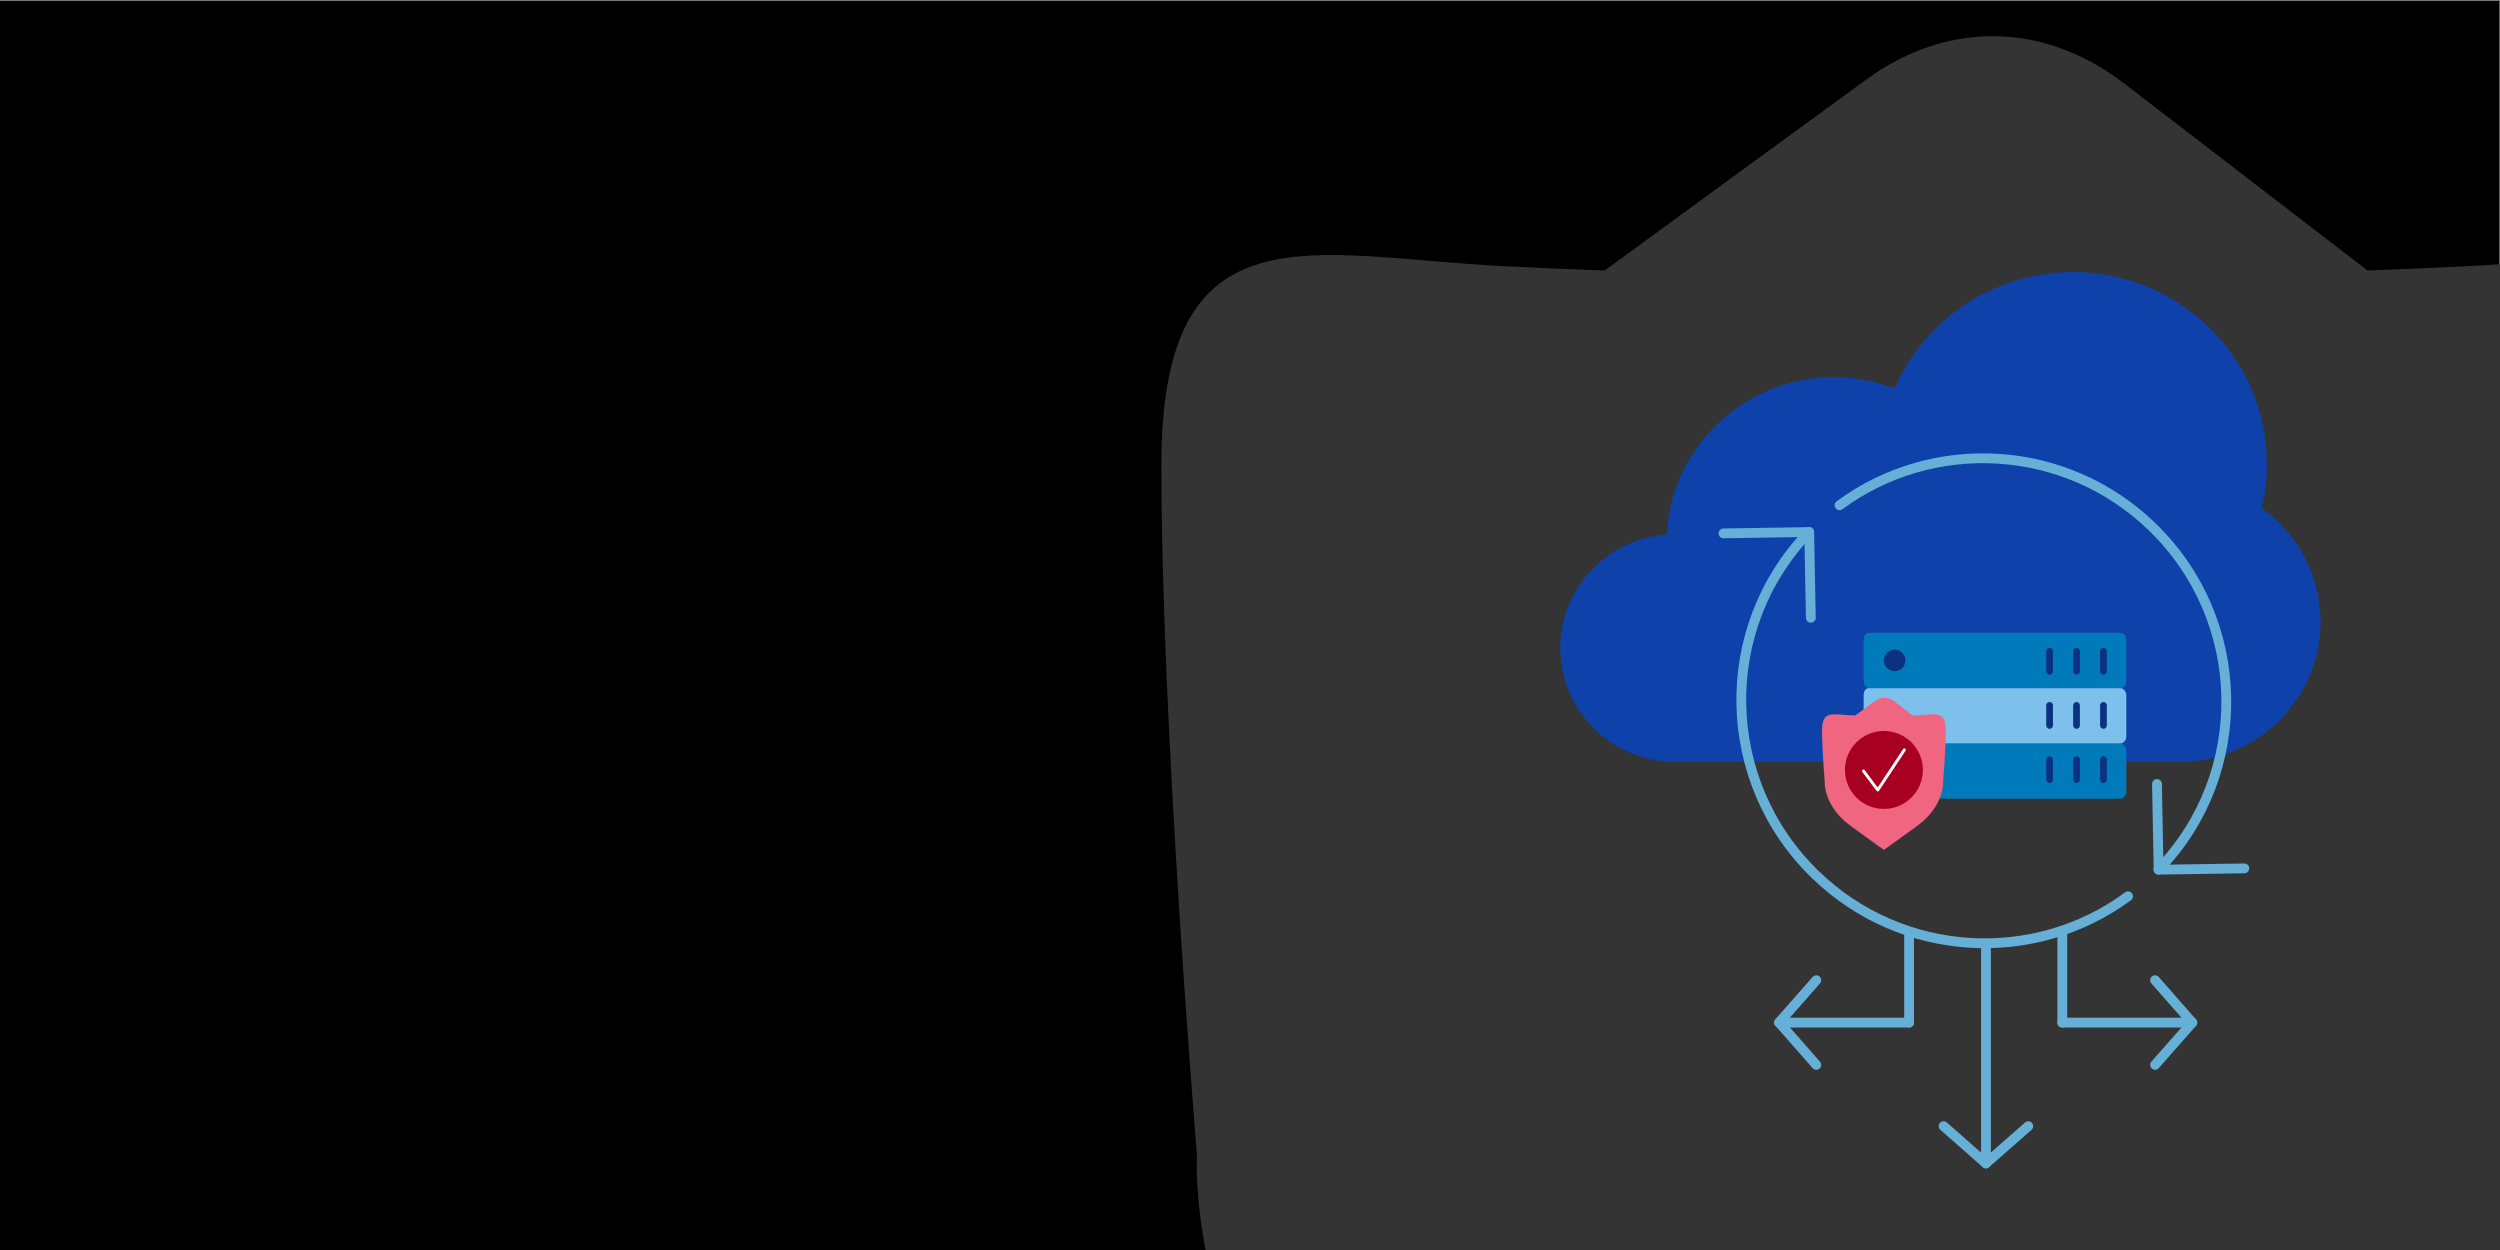
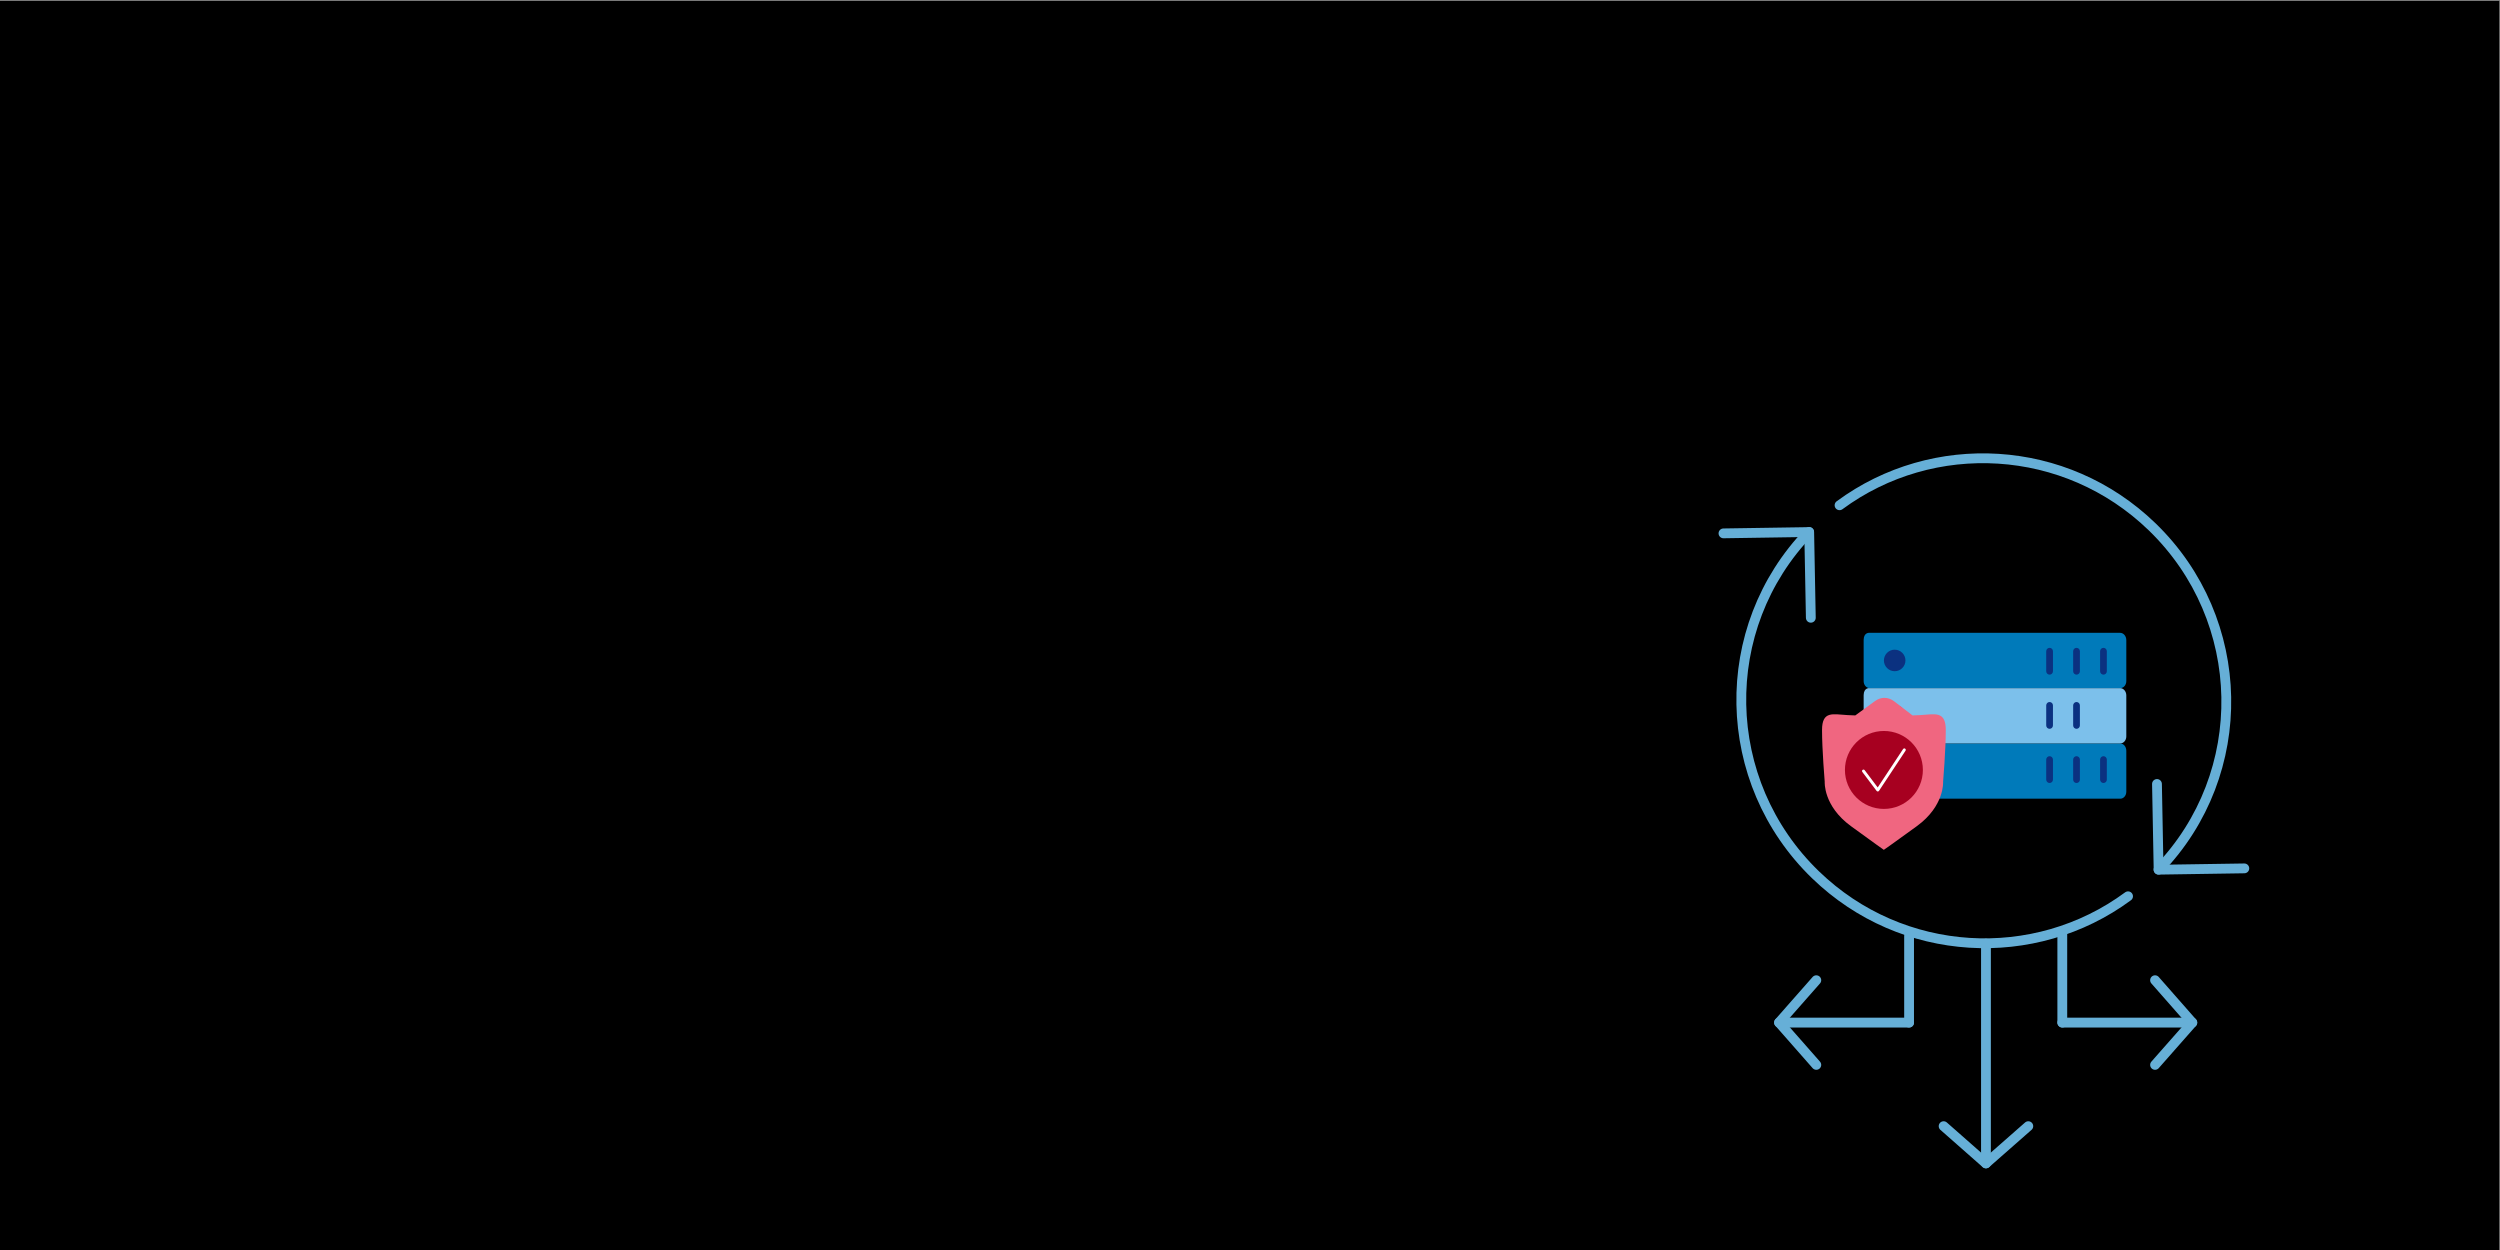
<svg xmlns="http://www.w3.org/2000/svg" viewBox="0 0 1200 600">
  <rect x="0" y="0" width="1200" height="600" fill="#808080" stroke="none" />
  <defs>
    <style>.cls-1{fill:#343434;}.cls-1,.cls-2,.cls-3,.cls-4,.cls-5,.cls-6,.cls-7,.cls-8,.cls-9,.cls-10{stroke-width:0px;}.cls-2{fill:#007aba;}.cls-11{clip-path:url(#clippath);}.cls-3,.cls-12{fill:none;}.cls-4{fill:#a70020;}.cls-12{stroke:#66afd7;stroke-linecap:round;stroke-linejoin:round;stroke-width:4.708px;}.cls-13{clip-path:url(#clippath-1);}.cls-5{fill:#7cc0eb;}.cls-6{fill:#000;}.cls-7{fill:#f06680;}.cls-8{fill:#0e41aa;}.cls-9{fill:#fff;}.cls-10{fill:#0b3180;}</style>
    <clipPath id="clippath">
      <rect height="598.198" width="1493.038" y="1.802" x="-1544.505" class="cls-3" />
    </clipPath>
    <clipPath id="clippath-1">
-       <rect height="600" width="1115.375" y="0" x="84.625" class="cls-3" />
-     </clipPath>
+       </clipPath>
  </defs>
  <g id="bg">
    <rect height="600" width="1199.629" y=".456" class="cls-6" />
  </g>
  <g id="XC_WAAP">
    <g class="cls-11">
      <path d="M-147.043,127.744c-16.301.811-32.577,1.497-48.771,2.092l-.073-.181-116.577-89.589c-38.501-29.588-84.865-30.287-123.804-1.868l-125.556,91.638c-16.194-.595-32.47-1.282-48.771-2.092-92.142-4.582-164.011-30.721-164.011,95.577s17.085,331.105,17.085,331.105c0,0-10.251,153.605,167.428,283.317,152.829,111.57,210.686,151.954,210.686,151.954h0s59.035-40.383,211.864-151.954C10.134,708.032-.116,554.427-.116,554.427c0,0,17.085-204.807,17.085-331.105,0-126.298-71.869-100.159-164.011-95.577" class="cls-1" />
    </g>
    <g class="cls-13">
      <path d="M1185.023,127.744c-16.301.811-32.577,1.497-48.771,2.092l-.073-.181-116.577-89.589c-38.501-29.588-84.865-30.287-123.804-1.868l-125.556,91.638c-16.194-.595-32.47-1.282-48.771-2.092-92.142-4.582-164.011-30.721-164.011,95.577s17.085,331.105,17.085,331.105c0,0-10.251,153.605,167.428,283.317,152.829,111.57,210.686,151.954,210.686,151.954h0s59.035-40.383,211.864-151.954c177.678-129.712,167.428-283.317,167.428-283.317,0,0,17.085-204.807,17.085-331.105,0-126.298-71.869-100.159-164.011-95.577" class="cls-1" />
    </g>
    <g id="cloud">
      <g id="Isolation_Mode">
-         <path d="M1085.597,243.871c1.654-6.95,2.498-14.062,2.498-21.183,0-50.8-41.773-92.119-93.116-92.119-37.175,0-71.066,22.294-85.623,55.884-9.31-3.609-19.107-5.434-29.179-5.434-42.909,0-78.056,33.51-80.116,75.469-28.538,2.117-51.124,25.813-51.124,54.538,0,30.168,24.808,54.717,55.292,54.717h241.638c37.5,0,68.008-30.185,68.008-67.287,0-21.734-10.518-41.927-28.279-54.587Z" class="cls-8" />
-       </g>
+         </g>
    </g>
    <line y2="490.846" x2="853.945" y1="490.846" x1="916.359" class="cls-12" />
    <line y2="490.846" x2="916.359" y1="449.245" x1="916.359" class="cls-12" />
    <line y2="490.846" x2="1052.316" y1="490.846" x1="989.902" class="cls-12" />
    <line y2="490.846" x2="989.902" y1="447.984" x1="989.902" class="cls-12" />
    <line y2="558.439" x2="953.262" y1="452.948" x1="953.262" class="cls-12" />
    <polyline points="1034.425 470.5 1052.307 490.846 1034.425 511.15" class="cls-12" />
    <polyline points="871.828 511.15 853.945 490.805 871.828 470.5" class="cls-12" />
    <polyline points="973.587 540.556 953.241 558.439 932.937 540.556" class="cls-12" />
    <polyline points="1077.277 416.821 1036.129 417.454 1035.348 376.303" class="cls-12" />
    <polyline points="827.265 256.016 868.414 255.383 869.194 296.534" class="cls-12" />
    <path d="M1021.466,430.214c-44.838,33.094-108.426,29.878-149.978-10.275-46.313-44.755-47.712-118.45-3.123-164.603" class="cls-12" />
    <path d="M882.98,242.528c44.838-33.093,108.426-29.877,149.977,10.276,46.313,44.755,47.712,118.45,3.123,164.603" class="cls-12" />
    <path d="M894.551,360.199v19.815c0,1.853,1.283,3.358,2.864,3.358h120.35c1.581,0,2.864-1.505,2.864-3.358v-19.674c0-1.929-1.338-3.498-2.984-3.498h-120.231s-2.787-.38-2.864,3.358Z" class="cls-2" />
    <path d="M1009.663,375.843c.892,0,1.616-.724,1.616-1.616v-9.637c0-.892-.724-1.616-1.616-1.616s-1.616.724-1.616,1.616v9.637c0,.892.724,1.616,1.616,1.616Z" class="cls-10" />
    <path d="M996.732,375.843c.892,0,1.616-.724,1.616-1.616v-9.637c0-.892-.724-1.616-1.616-1.616s-1.616.724-1.616,1.616v9.637c0,.892.724,1.616,1.616,1.616Z" class="cls-10" />
    <path d="M983.8,375.843c.892,0,1.616-.724,1.616-1.616v-9.637c0-.892-.724-1.616-1.616-1.616s-1.616.724-1.616,1.616v9.637c0,.892.724,1.616,1.616,1.616Z" class="cls-10" />
-     <path d="M909.446,375.273c2.853,0,5.172-2.32,5.172-5.172s-2.32-5.172-5.172-5.172-5.172,2.32-5.172,5.172,2.32,5.172,5.172,5.172Z" class="cls-10" />
+     <path d="M909.446,375.273c2.853,0,5.172-2.32,5.172-5.172s-2.32-5.172-5.172-5.172-5.172,2.32-5.172,5.172,2.32,5.172,5.172,5.172" class="cls-10" />
    <path d="M894.551,333.657v19.815c0,1.853,1.283,3.358,2.864,3.358h120.35c1.581,0,2.864-1.505,2.864-3.358v-19.674c0-1.929-1.338-3.498-2.984-3.498h-120.231s-2.787-.38-2.864,3.358Z" class="cls-5" />
-     <path d="M1009.663,336.965c-.892,0-1.616.724-1.616,1.616v9.637c0,.892.724,1.616,1.616,1.616s1.616-.724,1.616-1.616v-9.637c0-.892-.724-1.616-1.616-1.616Z" class="cls-10" />
    <path d="M996.732,336.965c-.892,0-1.616.724-1.616,1.616v9.637c0,.892.724,1.616,1.616,1.616s1.616-.724,1.616-1.616v-9.637c0-.892-.724-1.616-1.616-1.616Z" class="cls-10" />
    <path d="M983.8,336.965c-.892,0-1.616.724-1.616,1.616v9.637c0,.892.724,1.616,1.616,1.616s1.616-.724,1.616-1.616v-9.637c0-.892-.724-1.616-1.616-1.616Z" class="cls-10" />
    <path d="M910.323,338.459c-3.535-.584-6.561,2.442-5.977,5.977.354,2.142,2.081,3.869,4.223,4.223,3.535.584,6.561-2.442,5.977-5.977-.354-2.142-2.081-3.869-4.223-4.223Z" class="cls-10" />
    <path d="M894.551,307.114v19.815c0,1.853,1.283,3.358,2.864,3.358h120.35c1.581,0,2.864-1.505,2.864-3.358v-19.674c0-1.929-1.338-3.498-2.984-3.498h-120.231s-2.787-.38-2.864,3.358Z" class="cls-2" />
    <path d="M1009.663,310.961c-.892,0-1.616.724-1.616,1.616v9.637c0,.892.724,1.616,1.616,1.616s1.616-.724,1.616-1.616v-9.637c0-.892-.724-1.616-1.616-1.616Z" class="cls-10" />
    <path d="M996.732,310.961c-.892,0-1.616.724-1.616,1.616v9.637c0,.892.724,1.616,1.616,1.616s1.616-.724,1.616-1.616v-9.637c0-.892-.724-1.616-1.616-1.616Z" class="cls-10" />
    <path d="M983.8,310.961c-.892,0-1.616.724-1.616,1.616v9.637c0,.892.724,1.616,1.616,1.616s1.616-.724,1.616-1.616v-9.637c0-.892-.724-1.616-1.616-1.616Z" class="cls-10" />
    <path d="M909.446,311.844c-2.853,0-5.172,2.32-5.172,5.172s2.32,5.172,5.172,5.172,5.172-2.32,5.172-5.172-2.32-5.172-5.172-5.172Z" class="cls-10" />
    <path d="M921.664,343.248c-1.223.061-2.444.112-3.659.157l-.006-.014-8.747-6.722c-2.889-2.22-6.368-2.272-9.289-.14l-9.421,6.876c-1.215-.045-2.436-.096-3.659-.157-6.914-.344-12.306-2.305-12.306,7.171s1.282,24.843,1.282,24.843c0,0-.769,11.525,12.562,21.258,11.467,8.371,15.808,11.401,15.808,11.401h0s4.429-3.03,15.896-11.401c13.331-9.732,12.562-21.258,12.562-21.258,0,0,1.282-15.367,1.282-24.843,0-9.476-5.392-7.515-12.306-7.171" class="cls-7" />
    <circle r="18.706" cy="369.572" cx="904.274" class="cls-4" />
    <path d="M901.333,379.915c-.222,0-.432-.104-.566-.282l-6.856-9.099c-.235-.313-.173-.757.14-.993.314-.233.758-.173.993.14l6.252,8.298,12.183-18.43c.215-.325.652-.42.981-.201.326.216.415.655.199.982l-12.734,19.268c-.127.192-.339.312-.569.318h-.022Z" class="cls-9" />
  </g>
</svg>